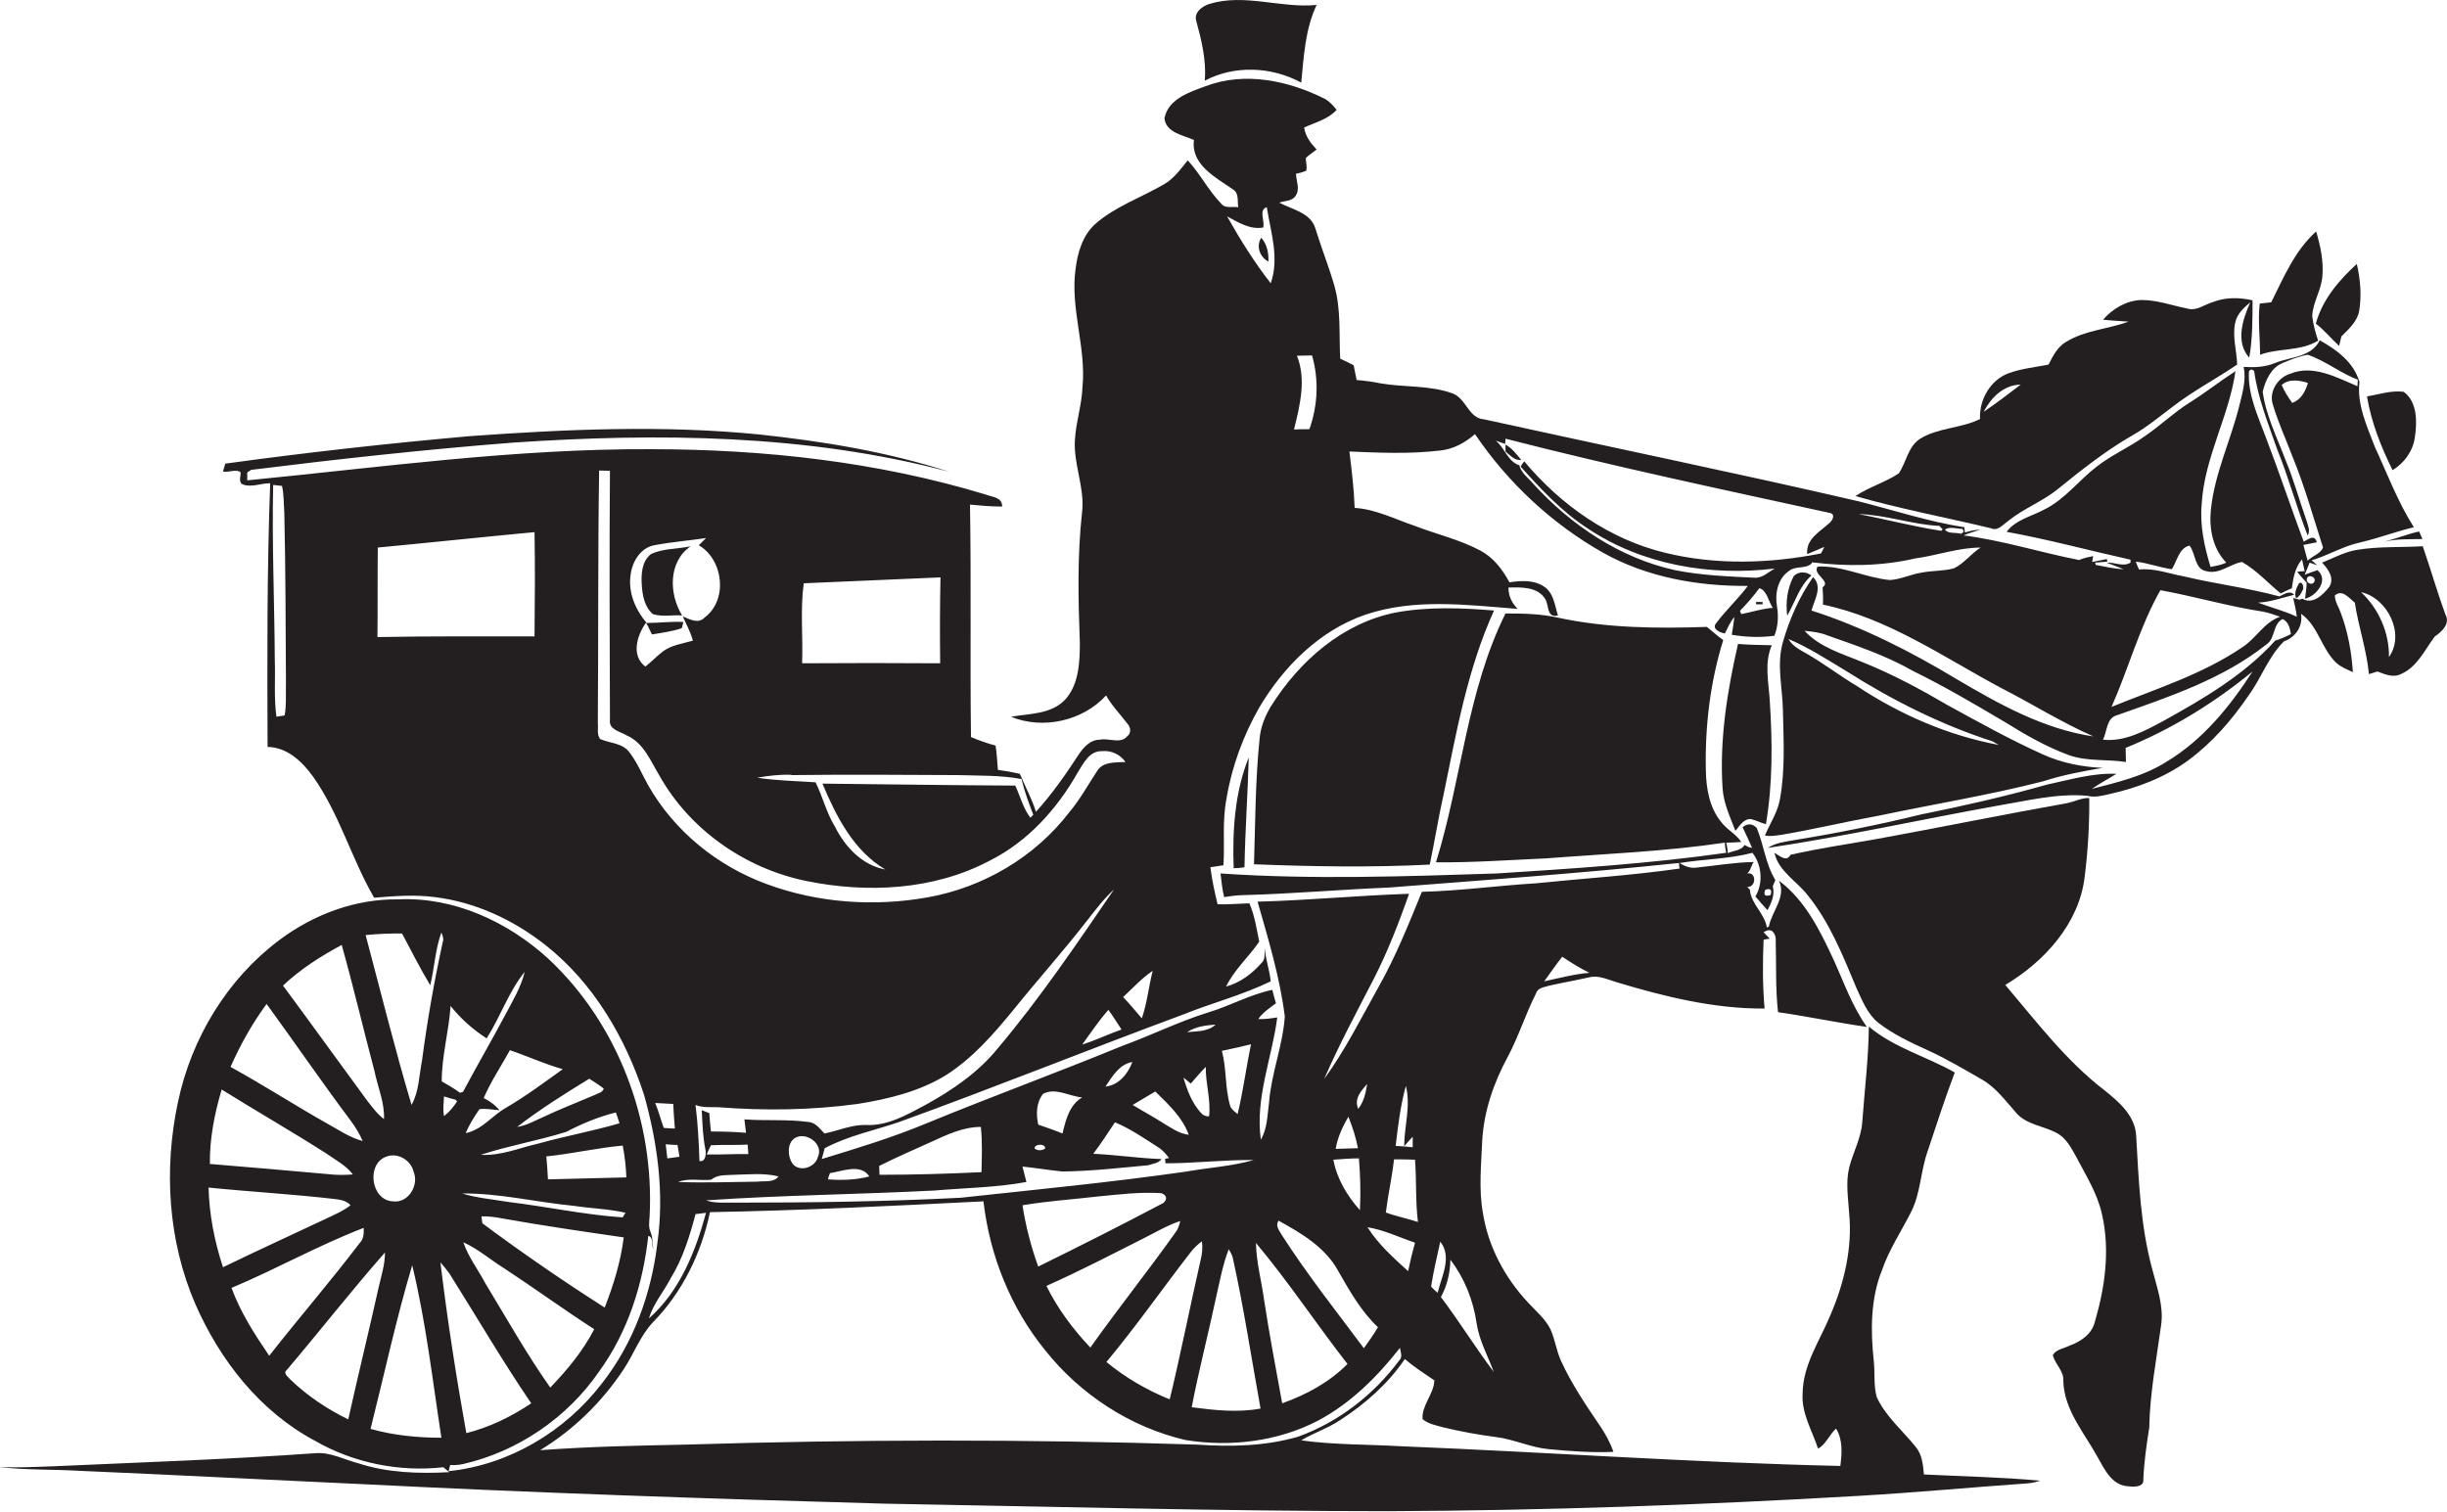
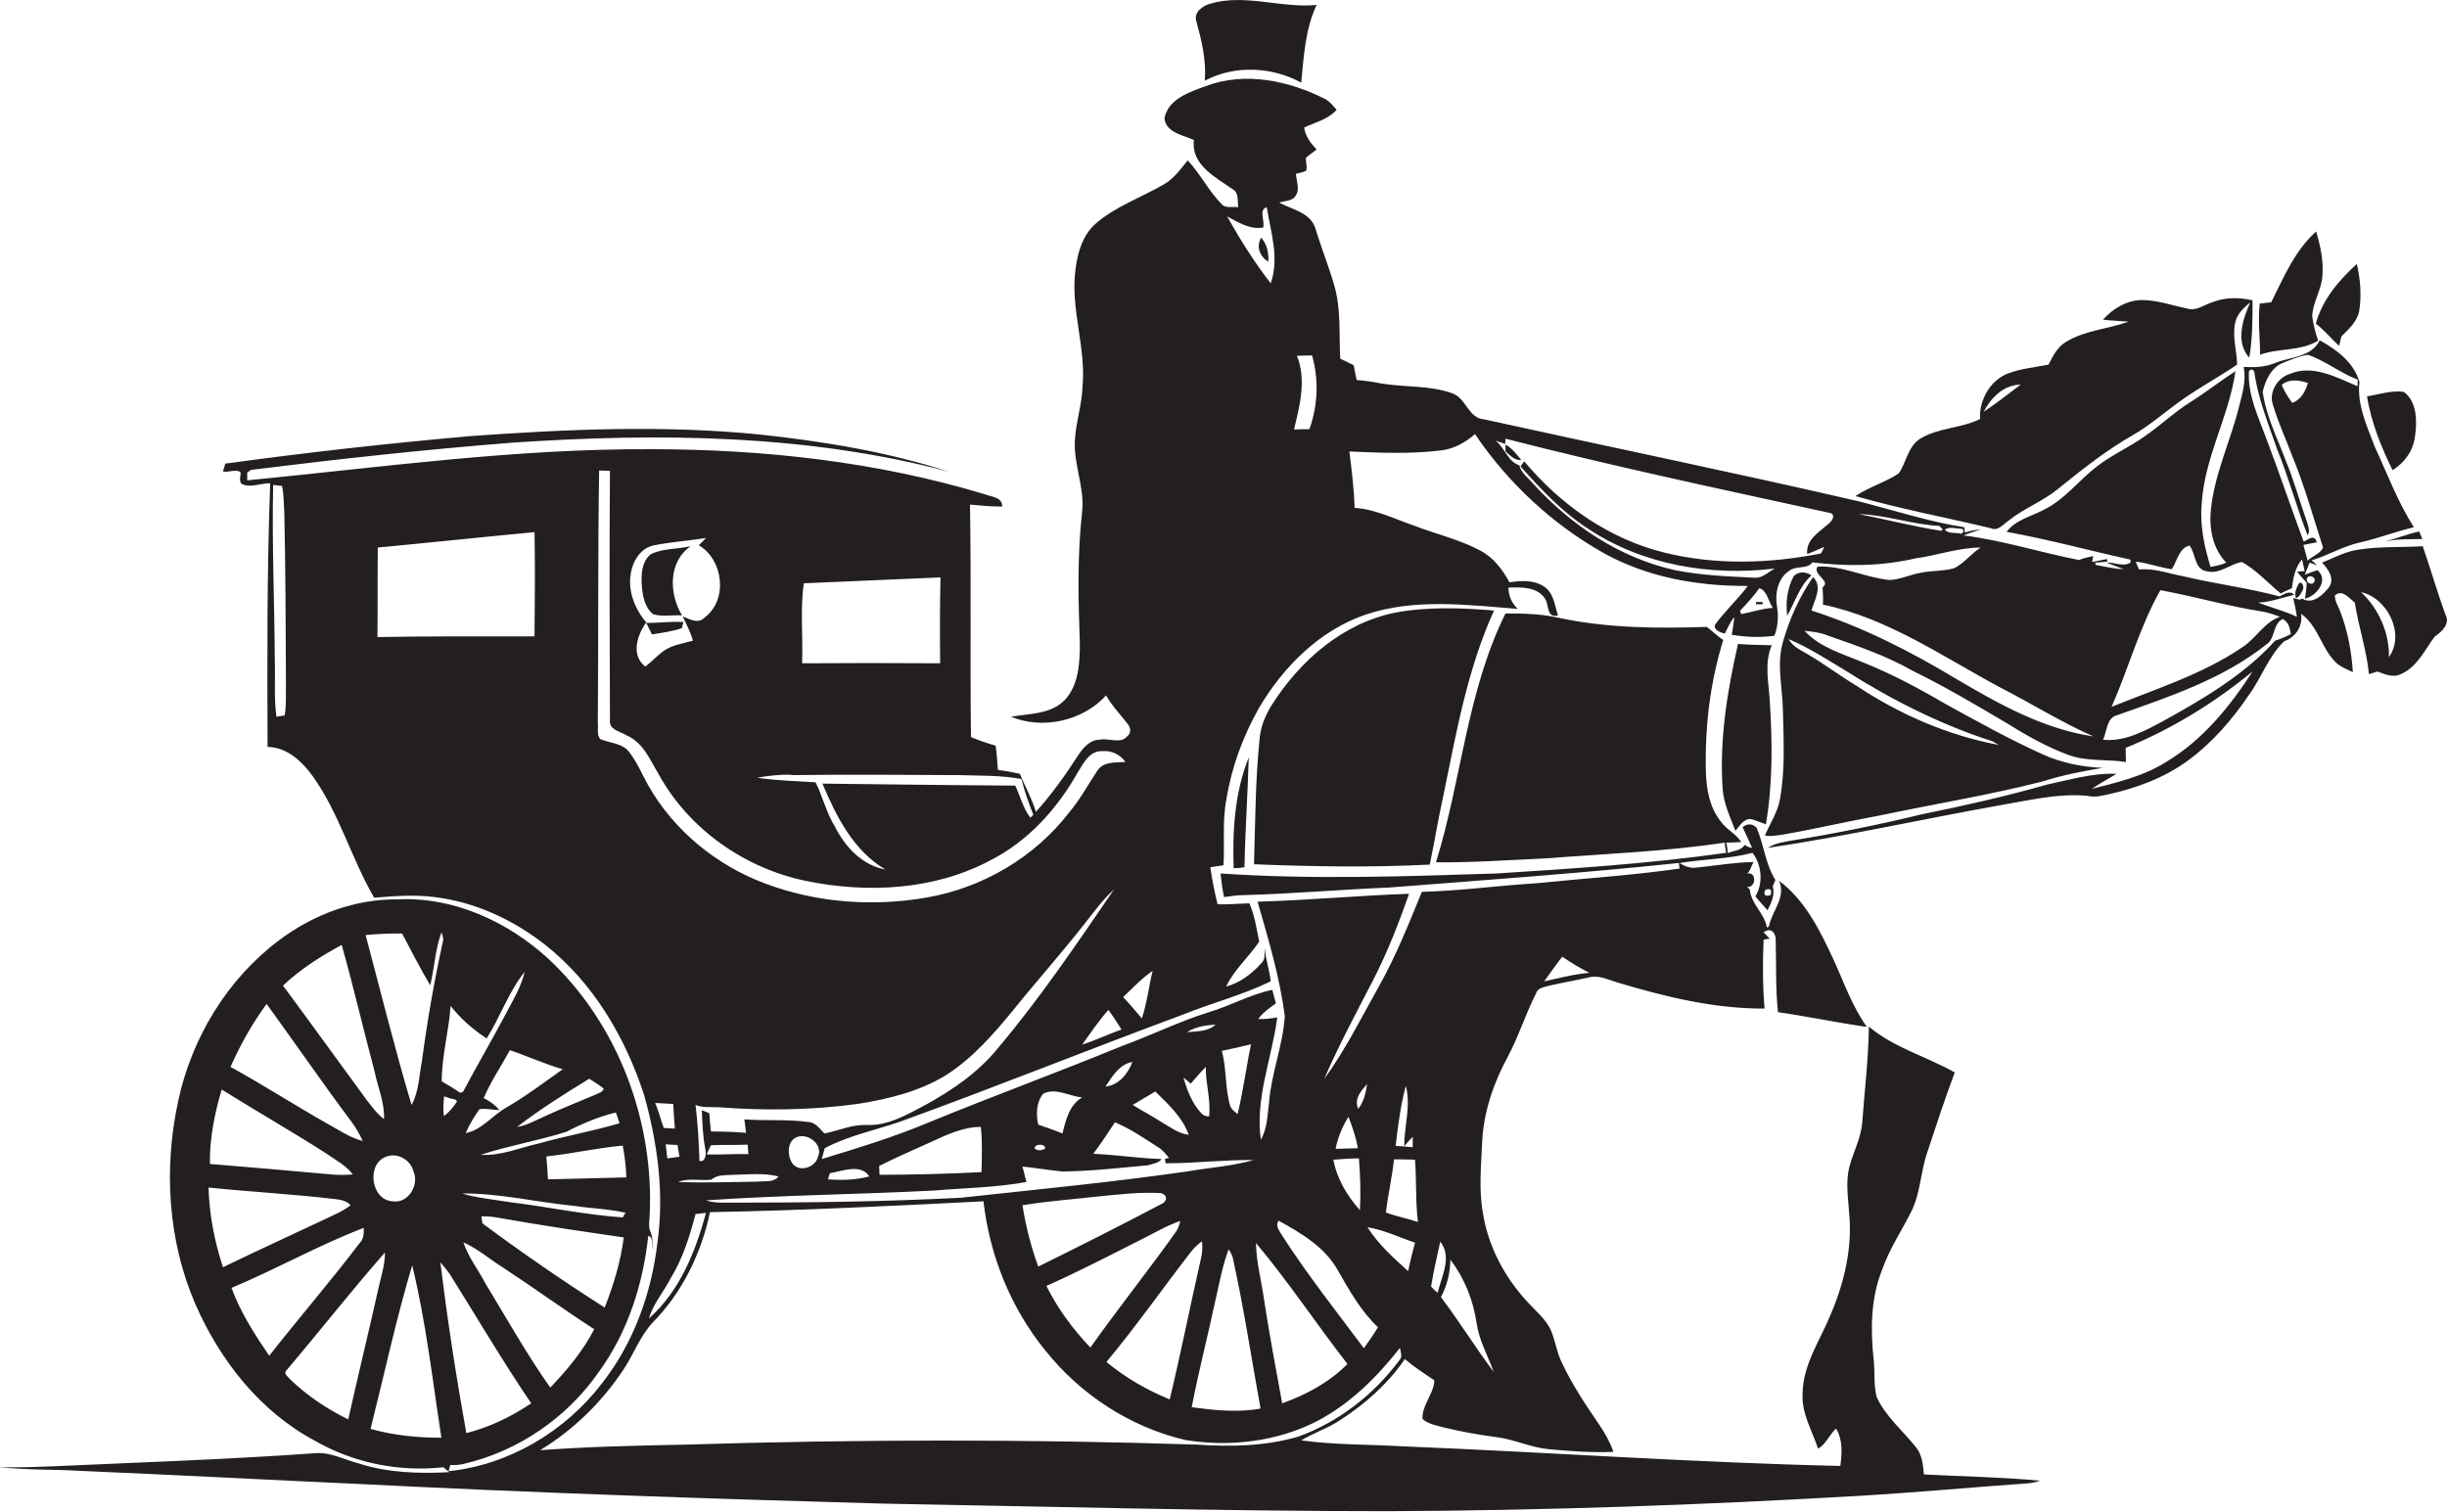
<svg xmlns="http://www.w3.org/2000/svg" version="1.1" id="Layer_1" x="0px" y="0px" viewBox="0 0 746.2 461.3" enable-background="new 0 0 746.2 461.3" xml:space="preserve">
  <g>
    <path fill="#231F20" d="M367.4,24.6c9.1-4.8,20.4-4.3,29.4,0.6c0.8-8,1.2-16.3,4.7-23.7c-10.9,1.1-21.9-3.6-32.7-0.3   c-2.2,0.7-4.8,2.6-4,5.2C366.4,12.3,367.9,18.4,367.4,24.6z" />
    <path fill="#231F20" d="M745.7,187.4c-2.5-6.9-4.5-13.9-6.9-20.8c-6.7,0.4-13.4,0-20,1.1c-3.8,0.6-7.2,2.5-10.7,3.9   c1.8,1.9,3.9,4.7,2.2,7.4c-1.9,2.4-5,5.5-8.2,3.6c-0.2,0.1-0.7,0.2-0.9,0.3l-1.9-0.5c0.4,1.8,0.9,3.8,1.1,5.7   c-3.8-1.8-7.9-2.8-11.8-4.3c3.8-0.2,7.4-1.5,11-2.4c-1.4-1.5-3.1-0.1-4.5,0.5c-9.6-2.6-19.5-3.8-29.1-6.1c-4.5-0.8-9-2.6-13.7-2.1   c-0.3-0.6-0.8-1.8-1-2.4c3.7,0.4,7.3,1.8,11,2.3c1.6-2.5,2.2-6.5,5.4-7.2c1.9,2.5,1.5,7.2,5.1,7.8c4,1.1,7.2-2.2,10.9-2.8   c4.4,2.5,7.9,6.4,11.8,9.6c1.1-0.6,2.3-1.1,3.4-1.6c0.4-3.1,1-6.4,3.1-8.8c0.2,0.9,0.6,2.7,0.8,3.6c-0.6,0-1.7,0.1-2.3,0.2   c0.9,1.1,1.9,2.2,2.9,3.3c0,1.6-0.3,3.3-0.5,4.9c3.5-0.8,7.4-5.7,3.8-8.7c-1.3,0.4-2.6,0.9-3.9,1.4c0.4-0.9,1.1-2.7,1.5-3.7   c0.6,0.2,1.7,0.6,2.3,0.8c-0.4-0.4-1.3-1.2-1.7-1.5c5.1-1.5,9.7-4.4,15-5.5c5.5-1.3,10.8-3.3,16.2-4.6c-4.9-7.7-8.1-16.3-11.9-24.5   c-2.4-6.3-5.5-12.9-4.7-19.8c-1.7-6-7-9.9-12.1-12.7c-2.6,5.2-8.9,5-13.6,6.9c-3.1,1.3-6.4,1.4-9.6,1.2c0.8,3.9-0.3,7.8-1.3,11.7   c-2.6,10.7-7.6,20.8-8.7,31.9c-0.6,5.7,0.6,11.9,4.7,16.1c-1.5,0.7-3.2,1-4.8,1.3c-1.9-6.2-3.3-12.7-2.7-19.2   c0.8-14.1,8.3-26.6,10.3-40.5c-4.8,3.1-9.2,6.6-14,9.6c-4.8,3-8.9,7-13.6,10.2c-4.7,3.4-10.1,5.7-14.7,9.3c-5.5,4.2-9.7,10-16,13.1   c-3.9,2.1-8.7,3.1-11.5,6.8c12.7,2.3,25.2,5.7,37.8,8.5c0,0.2,0,0.7,0,0.9c-2.3,1.4-4.9-0.2-7.3,0c1.7,0.7,3.5,1.3,5.2,2   c-2.9-0.1-5.7-0.8-8.5-1.3l-0.2-0.7c0.9-0.1,2.8-0.2,3.7-0.3l-0.1-0.8c-1.5,0.3-3,0.6-4.5,0.9l0.3-1.8c-1.5,0.3-2.9,0.6-4.3,1.2   c-11.8-2.3-23.3-6-35.2-7.5c1.7-0.8,3.5-1.2,5.2-1.8c-1.6,0.1-3.2,0.4-4.8,0.9l-0.2-1.6c-10.9-1.7-21.5-5.2-32.2-7.9   c-38-8.8-76.1-16.6-114.2-25c-4.8-0.3-5.4-6.3-9.6-7.9c-7.1-2.6-14.8-1.8-22.1-3.1c-2.4-0.5-4.8-0.8-7.2-1c-0.3-1.5-0.6-3-0.9-4.5   c-1.4-0.7-2.7-1.4-4.1-2c-0.4-7.4,0.3-15-1.8-22.3c-1.7-5.9-4-11.6-5.8-17.5c-1.5-4.8-7.1-5.7-11-7.8c1.7-0.6,4-0.4,5-2.1   c1.4-2,0.2-4.5,0.1-6.7c1.1-0.2,2.1-0.5,3.1-0.9c0.4-1.3-0.1-2.6-0.1-3.9c1-1,2.2-1.7,3.3-2.6c-1.8-1.9-3.4-4-3.8-6.7   c3.4-1.6,7.3-2.5,9.9-5.4c-1-1.2-2-2.4-3.3-3.2c-11.2-5.7-24.6-8.6-36.7-4c-4.9,1.8-11.4,3.9-12.5,9.8c0.5,4.4,5.7,5.1,9,6.6   c-1,7.5,6.6,11.4,11.8,15c2,1.1,1.4,3.6,1.7,5.5c-1.7-0.3-4,0.5-5.2-1.1c-3.9-4-6.4-9.1-10.2-13.2c-2.2,2.7-4.3,5.7-7.4,7.4   c-6.9,4-14.8,6.7-20.9,12.1c-3.8,3.5-5.3,8.7-5.9,13.6c-1.7,12.1,3.3,24,2.1,36.1c-0.2,5.4-2,10.6-2.3,16c-0.5,7.4,3,14.5,2.2,21.9   c-1.5,13.3-1.2,26.7-0.7,40.1c0,5.9-0.3,12.7-4.5,17.3c-4.3,4.5-10.8,4.2-16.5,5.2c9.7,4,21.9,1.3,29-6.5c1.8,3.2,4.3,5.7,6.5,8.6   c1,1.1,1.3,2.9-0.1,3.9c-2,2.4-5.6,0.4-8.3,1c-3.1,0-5.2,2.6-6.7,4.9c-3.9,6-8,11.8-12.8,17.1c-1.2-4-3.3-7.7-4.9-11.6   c-2.2-0.5-4.4-0.9-6.7-1.2c-0.2-2.5-0.3-5-0.7-7.4c-2.6-0.7-5.1-1.6-7.5-2.6c-0.3-23.6,0.1-47.3-0.3-70.9c3.2,0.3,6.5,0.6,9.8,0.6   c0.1-2.9-3.1-2.9-5.1-3.7c-33-10-67.6-13.8-102.1-13.8c-41.2-0.2-82.1,5.5-123,9.5c0-0.6,0-1.8,0-2.4c0.3-0.2,0.9-0.6,1.2-0.8   c26.5-3.3,53-6.2,79.7-8.3c44.5-3,89.9-2.6,133.2,8.9c-18.8-6.1-38.4-9.3-58-11.4c-29.3-2.9-58.8-1.6-88,0.5c-25,2.2-50,5-74.8,8.4   c-0.2,0.6-0.5,1.8-0.7,2.4c1.7,0.4,4.2-0.9,5.4,0.3c0,1.2-0.6,2.5,0.3,3.5c2.8,1.3,5.9-0.3,8.7-0.2c-1,26.8-0.9,53.6-0.8,80.4   c6,0.1,10.6,4.5,13.9,9.1c8,11.3,11.7,25,18.6,36.9c6.1-0.5,12.3-1,18.4-0.2c12.4,1.5,24,6.9,33.8,14.6   c14.6,11.5,24.4,28.2,30.1,45.7c4.1,14.6,6.2,29.9,4.1,45c-1.8,15.5-7.3,30.8-17,43.1c-11.2,14.6-28.3,24.8-46.7,26.7   c0.1-0.5,0.4-1.4,0.5-1.9c1.4,0.1,2.7,0,4-0.3c16.6-3.8,31.7-14.1,41.4-28.2c8.8-12.1,13.4-26.7,15-41.4c1.7,0.6,1,2.8,1.5,4.2   c-0.2-1.8-0.1-3.6-0.8-5.3c-0.7-1.5-0.4-3.2-0.3-4.8c1.5-29-9.6-58.8-31-78.7c-12.3-11.2-28.7-18.8-45.6-18   c-13.1-0.2-25.9,4.6-36.3,12.4c-15.9,11.9-26.8,29.9-30.9,49.3c-4.4,20.5-3.1,42.4,5.3,61.8c7.5,17.1,19.7,32.7,36.4,41.6   c11.8,6.8,25.7,9.6,39.2,8.1c0.6,0.5,1.2,1,1.8,1.5c-9.3,0.5-18.8,0.2-27.7-2.7c-4.3-1.1-8.4-3.4-12.9-3.1c-26.6,1.9-53.3,2.8-80,4   c-5.7,0.2-11.3,0.5-17,0.2c8.3,1,16.7,0.7,25,1.2c28.3,1.2,56.6,2.7,85,4c53.3,2.7,106.7,4.5,160.1,6c51.3,0.9,102.6,2.3,153.9,2.3   c48-0.2,96-1.9,143.9-4.7c17.1-1,34.1-2.6,51.2-3.8c1.2-0.1,2.4-0.4,3.6-0.8c-11.8-1.1-23.6-1.3-35.4-1.9c-0.3-2.9-0.5-6-2.5-8.4   c-4-5-9.2-9.3-11.9-15.2c-1-3.6-0.5-7.4-0.9-11.1c-1-9.2-1-18.9,2.5-27.6c2.2-6.4,6-12,9-18c2.8-5.7,2.8-12.3,4.9-18.2   c2.7-8.1,5.3-16.2,8.3-24.1c-8.6-4.9-18.5-7.5-26.2-14c-0.1,9.7-1.3,19.4-2,29c-0.3,4.9-2.8,9.3-4,14c-1.1,4.6-0.3,9.3,0,14   c1,10.5-1.5,21.1-5.6,30.7c-3.2,7.9-8.5,15.3-8.6,24.2c-0.4,6,2.9,11.3,4.7,16.8c2.2-1,3.5-4.3,5.5-6.1c2.1,3.4,1.8,7.6,1.3,11.4   c-44.6-1-89.2-4.2-133.8-6c-10.2-0.6-20.5-0.4-30.6-1.8c3.8-2.3,8.2-3.7,11.9-6.2c7.6-4.9,14.6-11.1,19.7-18.6   c2.8,2.4,5.9,4.4,9,6.5c-0.1,4.1-3.9,7.6-3.6,11.8c1.7,1.5,4.1,1.9,6.2,2.5c5.4,1.3,10.8,2.3,16.3,3c5.5,0.7,10.5,3.2,16.1,3.7   c6.5,0.6,13.1,1.1,19.6,0.8c-1-2.9-2.5-5.6-4.2-8.1c-4.3-6.3-8.6-12.7-11.8-19.7c-1.4-3.1-1.8-6.5-3.2-9.6   c-1.6-3.2-4.4-5.5-6.8-8.1c-7.1-7.6-12.2-17.1-13.8-27.4c-1.3-7.3-0.5-14.7-0.2-22c0.5-9,3.5-17.7,7.8-25.6   c3.3-6.2,5.4-13,8.6-19.3c0.5-1.8,2.6-1.9,4.1-2.4c4-0.9,8-1.6,12-2.5c3-0.8,5.8,0.7,8.6,1.5c14.6,4.4,29.7,8.1,45,8   c-0.6-7-0.6-14-0.3-21c0.5-0.1,1.4-0.3,1.9-0.3c-0.5-0.5-1.5-1.5-1.9-2l0.8-0.4c2-0.9,3.1,1.4,2.9,3.1c0.2,7.2-0.1,14.5,0.7,21.7   c9.1,1.3,18,3.2,27.1,4.5c-4.5-6.3-7-13.6-10.2-20.6c-4.1-8.8-8.6-18-16.6-24c2.3,5-2.2,9.3-3.1,14c-0.2,0.1-0.5,0.2-0.6,0.3   c-0.7-4.4-4.8-7.1-5.2-11.6c-0.2-0.2-0.6-0.6-0.8-0.8c2.8,0.2,2.9-4.7,0-4.1c1.1-0.9,1.2-2.5,2-3.5c-5.9,0.1-11.6,1.1-17.4,1.7   c-1.9,0.3-3.7-0.4-5.2-1.4c7.4-1.2,15-1.2,22.2-3.1c2.8,3.5,3.4,9.2,0.9,13.3c1.2,1.4,2.4,2.8,3.7,4.2c1.2-2.3,2.3-4.7,1.6-7.3   c0.2-0.5,0.6-1.4,0.8-1.9c-3-4.8-3.5-10.7-5.7-15.9c-1.3-1.4-2.9-1.4-4.3-0.2c1,2.1,2,4.2,2.9,6.3l-0.9-0.2   c-0.4-0.2-1.1-0.5-1.4-0.7c-1,1.8-3.5,1.7-5.1,2.5c-0.1-1.1-0.2-2.2-0.5-3.2c1.1,0,3.4-0.1,4.6-0.2c-1.6-2.5-4.5-3.8-6.2-6.2   c-3.5-4.3-4.5-10.1-4.6-15.6c-0.3-13.4,1.3-26.9,5.3-39.8c-1.8-1.2-3.3-2.7-5-4c-15.1,0.5-30.4,0.4-45.3-2.8   c-5.3-1.2-10.7-1.3-16.1-1.3c-11.8,23.8-13.4,50.8-21.2,75.9c11.2,0.1,22.3-0.7,33.5-1.2c18.2-1.4,36.5-2.1,54.6-4.8   c0,1,0.2,2.1,0.4,3.1c-23.2,3.3-46.6,4.8-70,6.3c-28,0.9-56.2,1.9-84.2,0c0.3,2.4,0.5,4.8,1.1,7.2c2-0.3,4.1-0.6,6.1-0.6   c14.7-0.4,29.4-1.7,44.1-2.3c29.5-2.3,59.1-4.4,88.5-7.5c0,0.4,0.1,1.3,0.2,1.7c-14.5,2.1-29.2,3-43.8,4.5   c-11.6,0.7-23.1,2.3-34.8,2.6c-4,9.8-8,19.8-13.2,29c-5.3,9.5-10.2,19.3-16.6,28.1c4.5-10.4,9.9-20.4,15.1-30.5   c4.3-8.4,7.7-17.2,10.8-26c-15.4,0.5-30.8,2-46.2,2.4c3.3,11.5,6.8,23.1,8.3,35c-0.6,8.9-4.1,17.3-4.8,26.2   c-0.5,3.8-0.5,7.9-2.5,11.4c-1.8-12.7,3.4-24.9,5-37.3c-1.9,0.3-3.8,0.6-5.8,0.5c1.4-2,3.5-3.4,5.4-4.8c-0.4-1.4-0.8-2.8-1.1-4.1   c-6.8,1.4-12.9,4.9-19.6,6.9c-9,2.8-17.4,7-26.2,10.2c-19.7,8.1-39.7,15.4-59.4,23.5c-10.5,4.4-21.4,7.7-32.2,11   c0.2-0.8,0.7-2.5,0.9-3.3c7.1-3.8,15.1-5.4,22.7-8c29-10.5,57.5-22,86.4-32.7c8.9-3.6,18.3-6,26.9-10.2c-0.3-3.4-1.6-6.7-1.8-10.1   c-0.2,1.5,0.3,3.4-1,4.5c-2.9,3.3-6.5,6-10.8,7.2c2.5-5.2,6.9-9,10.1-13.7c-0.8-4-1.4-8-3-11.7c-3.2,0.1-6.5,0.4-9.7,0.3   c-0.9-3.7-1.7-7.5-2.2-11.3c1.3-0.2,2.7-0.4,4-0.6c0.4-6.7-0.4-13.5,0.9-20.2c1.6-9.8,5.1-19.3,10-27.9   c7.4-12.5,18.4-23.5,32.3-28.3c15-5.1,31-3,46.5-1.8c-1.8-1.8-2.8-4-2.8-6.5c3.8-0.1,8.7-0.3,11.1,3.3c1.4,2,0.4,6.1,4,5.2   c-1-3.1-1.3-7-4.4-8.9c-3.1-2-6.9-1.7-10.4-1.2c-2.1-3.9-4.9-7.6-8.9-9.7c-6.4-3.4-13.5-5-20.2-7.6c-5.9-2-11.7-5-18.1-5.4   c-0.2-5.8-0.9-11.5-1.6-17.2c9.2,0.4,18.5,0.8,27.7-0.3c4-0.4,7.6-2.4,10.6-5c10,14.8,23.5,27.4,39.1,36.2   c13.4,7.5,28.9,10.2,44.1,10.1c-3,4-6.7,7.4-9.6,11.3c-1.6,1.8,1.2,3,2.6,3.2c0.9-1.7,1.6-3.6,2.9-5c-0.2,1.8-0.5,3.6-0.8,5.4   c4.3,0.7,8.6,0.9,13,0.3c1.1-2.8,1.3-5.9,0.8-8.9c-0.7-3.9,0.2-8.6,3.7-10.9c1.9-1.6,4.9-0.5,6.8-2.2l0.2-0.4   c10.5,1.3,21.2,1.2,31.5-1.2c6.7-0.9,13.1-3.3,19.9-3.3c-2.9,1.8-5,4.8-8.1,6.3c-3.1,0.9-6.5,0.7-9.7,1.3c-3.4,0.5-6.5,2.1-9.9,2.3   c-7.4-0.7-14.6-4.5-22-4.1c-1.8,2.3,4.3,4.5,1.5,6.3c0.1,1.7,0.2,3.5,0.1,5.3c19.8,4.1,36.7,16,54.3,25.4   c9.4,4.8,18.4,10.5,28.2,14.8c-15.1-2.2-28.7-9.8-41.6-17.4c-14.1-8.5-28.8-16-44.4-21c0.9-3.3,3.5-7.2,0.5-10.2   c-4.2,6-7.2,12.8-9.2,19.8c-2,6.9-0.1,14,0,21c0.2,9,0.7,18.1-0.9,26.9c-0.7,4-3,7.4-4.6,11.1c1.7,0.4,3.4,0,5.1-0.2   c10-1.7,20-4.1,30-5.9c16.6-3.5,33.3-6.2,49.7-10.4c5.9-1.9,12.1-3.1,18.2-4.1c-6.2-0.3-12.5-1.5-18.2-4.1c-10-4.5-19.5-9.8-29-15   c-8.4-4.9-16.9-9.5-25.9-13.1c-6.2-2.6-13.1-4.5-17.8-9.6c2.4,0.2,4.8,0.5,7,1.4c8.8,3.1,17.8,6.1,26,10.8   c9.8,4.8,19.1,10.3,28.4,15.8c6.1,3.8,12.4,7.4,19.2,9.9c5.6,2,11.6,1.2,17.4,2.1c0-1.5-0.1-2.9-0.1-4.3c14-5.7,27-13.7,38.7-23.3   c-6.9,10.7-15.2,20.9-26.2,27.5c-6.9,4.4-15,6.3-22.8,8.3c2.4-1.7,5-3,7.5-4.6c-7.2-0.3-14.2,1.8-21.2,3.3   c-12.7,3.6-25.5,6.5-38.4,9.1c-12.7,3.1-25.6,5.7-38.5,7.8c-2.8,0.5-5.8,0.8-8.2,2.4c23.5-3.5,46.8-8.7,70.2-12.9   c9-1.5,18-3.8,27.2-3c2.2,0.6,4.5,0,6.7-0.5c8.6-1.9,17-5.1,24.1-10.3c7.3-5.4,13.3-12.3,18.4-19.8c3.9-5.3,6-11.8,10.8-16.5   c3.6-1.3,5.8-4.6,5.2-8.4c5.3,3.7,6.2,10.8,10.9,15.1c1.4,1.2,3.2,1.9,4.9,2.7c-0.4-6.1-1.5-12.3-3.7-18.1   c-0.6-1.8-1.8-3.4-1.8-5.3c2.3-2,4.3,0.8,6.1,2.2c1.1,7.3,3.6,14.4,4.3,21.8c0.6-0.2,2-0.6,2.6-0.8c2.2,0.8,4.7,2,7.1,0.8   c5-2.1,7.3-7.4,10.4-11.5C744.6,192.7,747.3,190.2,745.7,187.4z M703.5,176.4c0.4-1.3,2.8-0.5,2.3,0.9   C705.2,178.8,703,177.8,703.5,176.4z M685.8,113.3c0.4-0.7,1-0.8,1.6-0.1c1.1,8.2,4.3,16,7,23.8c3.5,8.6,5.9,17.6,9.3,26.3   c0.9-1.4,0.1-3-0.3-4.4c-2.2-6.2-3.9-12.5-6.4-18.5c-2.6-6.9-6-13.6-7-20.9c0.8-3.5,2.6-7.4,6.1-8.8c2.5-1,5-2.1,7.7-2.5   c5.4,1.9,9.9,5.6,15.2,7.6c0,0.5-0.1,1.5-0.1,2c-6.4-2.7-13.6-6.7-20.5-3.8c-3.8,1.1-6.6,5.5-5.3,9.4c1.6,5.4,4,10.6,6,15.9   c3.7,9,6.3,18.4,9.3,27.7c-0.8,1.9-3.3,2.6-4.7,4c-0.4-1.6-0.9-3.2-1.3-4.8c1.4-0.3,2.7-0.5,4.1-0.8c-0.7-2.6-2.5-0.9-4-0.2   c-3.9-10.5-7.5-21.2-11.5-31.7C688.6,127,685.4,120.4,685.8,113.3z M703.8,116.8c-0.8,2.6-2.1,5.1-4.8,6.1   c-1.2-1.7-2.4-3.5-3.2-5.5C698.1,115.4,701.3,116,703.8,116.8z M86.8,218.2c-0.6,0.1-1.9,0.3-2.5,0.4c-0.8-5.7-0.3-11.5-0.5-17.2   c-0.1-17.8-0.9-35.6-0.5-53.5c0.7,0.1,2,0.2,2.7,0.3c0.6,2.7,0.5,5.5,0.7,8.2c0.4,17.3,0.4,34.6,0.5,52   C87.1,211.7,87.4,215,86.8,218.2z M163,194.1c-16,0-31.9-0.1-47.9,0.2c0.1-9.1,0-18.2,0.1-27.3c15.9-1.5,31.8-3.2,47.8-4.7   C163.2,172.9,163.1,183.5,163,194.1z M167.8,423.2c-7.2-10.2-13.3-21.1-19.8-31.8c-2.2-4.2-5.2-8-6.7-12.5c4.5,2,8.2,5.3,12.4,7.9   c9.3,6.1,18.2,12.6,27.5,18.6C177.8,412,173,417.8,167.8,423.2z M184.4,398.8c-12.7-8.1-25.2-16.7-37.3-25.7   c-0.1-0.5-0.2-1.6-0.3-2.1c2.1-0.1,4.2,0.2,6.3,0.6c12.3,2.2,24.7,4,37.1,5.8C189.3,384.7,187.1,391.9,184.4,398.8z M189.9,371.3   c-11.7-0.8-23.2-3.3-34.8-4.7c-4.8-0.8-9.6-1.2-14.2-2.6c11.5-0.1,22.8,2.7,34.3,3.8c5.2,0.8,10.5,0.9,15.6,2.1   C190.5,370.2,190.1,370.9,189.9,371.3z M191,359.1c-8,0.2-16,0.4-23.9,0.6c-0.1-2.3-0.3-4.7-0.5-7c7.8-0.8,15.5-2.6,23.3-3.3   C190.5,352.6,190.9,355.8,191,359.1z M188.9,342.6c-8.2,2.4-16.6,3.9-24.8,6.2c-5.8,1.3-11.4,3.8-17.5,3.4c8.6-2.8,17.5-4.3,26.1-7   c4.8-2.5,9.8-4.6,15.1-5.9C188.2,340.4,188.6,341.5,188.9,342.6z M184.1,332c-0.3,1.2-1.7,1.4-2.6,1.9c-5.4,2.3-10.8,4.4-16.1,6.9   c-2.5,1.1-4.9,2.5-7.7,2.9c7-5.4,14.5-10.1,22-14.7C181.2,330,182.7,330.9,184.1,332z M171.6,326.1c-5.6,4-11.2,8.2-17.2,11.7   c-4.3,2.4-7.4,6.8-12.4,7.8c1.1-2.6,2.6-5,4.2-7.3c2-0.3,4.1,0.2,6.1,0.3c-1.3-1.6-3-2.8-4.8-3.7c2.2-5.1,5.3-9.7,8-14.6   C160.8,322.1,166,324.5,171.6,326.1z M148.4,316.7c4.2-6.6,6.7-14.2,11.6-20.3c-1.1,4.7-3.7,8.9-5.9,13.1   c-4.2,7.9-8.7,15.6-12.9,23.5c-0.2,0.1-0.7,0.2-0.9,0.3c-1.8-1.3-3.7-2.4-5.6-3.5c0-7.8,2.2-15.3,2.7-23   C140.4,310.6,144.2,314,148.4,316.7z M139.4,335.9c-1.1,1.7-2.4,3.3-4,4.5c-0.4-2-0.1-4,0-6c0.9,0.3,2.6,0.8,3.5,1L139.4,335.9z    M122.6,284.7c2.8,5.3,5.5,10.6,8.6,15.8c1.3-5.3,1.5-10.9,3.4-16.1c0.4,1,0.8,2,0.4,3c-2.6,11.9-4.7,23.9-6.3,36   c-0.9,4.5-0.9,9.5-3.2,13.6c-5.1-17.1-9.4-34.5-14-51.8C115.2,284.8,118.9,284.7,122.6,284.7z M119.8,366.4   c-6.8-0.3-8.2-11.7-1.8-13.7c3.4-1.2,7.3,1.2,8.1,4.6C127.9,361.4,124.5,367.1,119.8,366.4z M104.2,288.2   c3.6,12.8,6.6,25.7,10,38.5c1,4.9,3.1,9.5,2.9,14.6c-2.1-1.5-3.6-3.7-5.2-5.7c-8.6-11.7-17-23.4-25.6-35   C91.7,295.5,97.9,291.6,104.2,288.2z M81.3,306.2c8.6,11.8,16.8,23.8,25.5,35.4c1.5,2,2.8,4.1,3.8,6.4c-3.9-1-7.3-3.4-10.8-5.3   c-9.9-5.6-19.5-11.8-29.5-17.3C73.3,318.6,76.9,312.2,81.3,306.2z M67.6,332.3c10.6,6.6,21.4,12.8,31.9,19.5c2.8,2,6,3.6,8.1,6.4   c-2.5,0.2-5.1,0.2-7.6-0.1c-12-1.1-24-2.1-36-3.1C63.9,347.4,65.4,339.7,67.6,332.3z M63.6,362.2c12.8,1.3,25.7,2,38.5,3.5   c1.7,0.2,3.6,0.5,4.8,1.9c-2.3,1.8-5,2.9-7.7,4.2c-10.4,4.9-20.9,9.7-31.2,14.7C65.4,378.6,63.8,370.4,63.6,362.2z M70.6,392.8   c13.6-5.7,26.5-13,40.3-18.3c0.1,1.7,0,3.4-1.2,4.6c-8.9,11.7-18.5,22.8-27.6,34.4C77.6,406.9,73.3,400.2,70.6,392.8z M88.6,420.8   c-0.6-0.8-2.4-1.9-1.2-2.9c10.1-11.9,19.7-24.2,30-35.9c0,3.6-1.1,7.1-1.9,10.5c-3,13.5-6.3,26.9-9.3,40.4   C99.8,429.8,93.7,425.7,88.6,420.8z M113,435.8c4.2-16.7,7.8-33.5,12.7-49.9c4.2,17.3,6.2,35.1,8.9,52.6   C127.4,438.5,120,437.8,113,435.8z M134.3,385c1,1.1,1.9,2.3,2.8,3.5c8.3,13.2,16.1,26.6,24.9,39.5c-6.1,4.1-12.7,7.3-19.8,9.1   C139.1,419.8,136.4,402.4,134.3,385z M538.3,271.4c1.6-0.6,2.2,0,1.6,1.6C538.2,273.5,537.7,273,538.3,271.4z M476.4,291.8   c2.7,1.8,5.4,3.5,8.3,4.9c-4.7,0.4-9.2,1.6-13.8,2.6C472.7,296.8,474.5,294.2,476.4,291.8z M450.3,403.7c0.8,5.2,3.4,9.8,5.2,14.7   c-5.6-7.4-10.5-15.4-16.1-22.8c1.9-3.5,2.8-7.4,2.9-11.4C446.6,389.9,449.3,396.6,450.3,403.7z M439.2,378.7   c3.7,4.6,0.4,10.6-0.8,15.6c-0.7-0.6-1.4-1.2-2-1.9C437.1,387.9,438.2,383.3,439.2,378.7z M245.1,177.9c13.9-0.6,27.8-1.2,41.7-1.8   c-0.2,8.7-0.2,17.4-0.1,26.2c-14-0.1-28.1-0.1-42.1,0C244.9,194.2,244,185.8,245.1,177.9z M241.2,236.3l0.3,0.1   c16.8-0.2,33.6-0.1,50.5,0c6.5,0.2,13.1,0,19.5,1.2c0.9,3.7,2.2,7.3,3.6,10.9c-0.2,0.2-0.7,0.7-0.9,0.9c-2.2-2.9-3.1-6.6-4.6-9.8   c-19.6-0.1-39.2-0.4-58.8-0.6c4.2,10,9.5,20.5,19.2,26.2c-7.1-1.3-12.3-6.9-15.4-13.1c-2.6-4.2-3.7-9.1-5.9-13.5   c-5.9-0.4-11.9-0.5-17.8-1.4C234.2,236.6,237.7,236.2,241.2,236.3z M192.3,175.3c0.5-4,3-8.2,7.2-9c5.2-1,10.5-1.4,15.8-2.2   c-0.5,0.5-1.6,1.6-2.2,2.2c7.5,4.4,9,16.7,1.7,22.1c-1.9,2-4.6,0.4-6.6-0.4c1.1,2.4,2.4,4.8,3.1,7.4c-3.1,0.9-6.6,1.3-9.3,3.4   c-1.8,1.4-3.4,3.1-5.2,4.5c-4.5-3.4-2.5-9.6,0.2-13.4c0.7,1.2,1.2,2.4,1.8,3.6c3-0.5,6.1-0.9,9.1-1.9c0.1-0.5,0.4-1.4,0.5-1.9   c-3.7-0.2-7.5,0.3-11.2,0.3C193.7,185.9,191.5,180.6,192.3,175.3z M191.9,229.4c-2.1-2.8-5.9-2.7-8.9-4c-1.1-1.4-0.5-3.4-0.7-5   c0.2-25.7,0-51.3,0.4-76.9c0.8,0,2.5,0.1,3.3,0.1c-0.2,25.3-0.1,50.6,0,76c-0.4,3,3.2,3.5,5.1,4.7c5.1,2.2,7.2,7.6,9.9,12.1   c9.3,16.7,26.3,28.5,44.9,32.3c18.6,3.8,38.9,2.8,55.9-6.2c11.6-5.8,20.6-15.8,26.9-27c1.7-2.7,3.5-6.5,7.3-6.4   c2.9-0.3,5.6,1,7.2,3.3c-3,0.2-6.8-0.2-8.6,2.7c-2.8,4.2-5.2,8.7-8.5,12.6c-10.5,13.7-26.3,23-43.3,26c-16.3,2.9-33.5,1.7-49.1-4.1   c-15-5.5-28.2-16.2-36.1-30.2C195.8,236.2,194.3,232.5,191.9,229.4z M216.9,359.8c2-1.7,4.7-1.3,7.1-1.5c4.5-0.1,9-0.6,13.4,0.5   c-1.5,2-4.3,1.3-6.4,1.6c-8.1,0.1-16.1,0.4-24.2,0.1C210,359.2,213.5,360.2,216.9,359.8z M215.5,352.1c0.3-0.7,0.9-2.1,1.3-2.8   c3.7-0.2,7.5,0,11.2-0.2c0,0.7,0.2,2.2,0.2,2.9C223.9,351.9,219.7,352.2,215.5,352.1z M203.5,353.3c-0.2-1.5-0.3-2.9-0.5-4.3   c1.2,0.1,2.4,0.2,3.6,0.2c0.2,1.2,0.4,2.4,0.6,3.6C206,353,204.8,353.1,203.5,353.3z M199.8,336.4c1.8,0.1,3.6,0.2,5.5,0.3   c0.1,2.5,0.3,5,0.5,7.5c-1.1,0-2.3-0.1-3.4-0.2C201.5,341.5,200.8,338.8,199.8,336.4z M204.5,389.9c3.7-6,5.8-12.8,7.6-19.6   c0.8-0.1,2.4-0.3,3.2-0.4c-3.2,11.8-8,23.9-17.4,32.2C199.2,397.6,202.4,394,204.5,389.9z M426.7,414.9   c-7.8,10.5-18.6,18.9-30.9,23.3c-10,2.9-20.5,3.1-30.8,2.4c-52-1.7-104-1.6-156,0c-14.8,0.3-29.5,0.6-44.3,1.7   c10.2-6.2,18.9-14.7,25.5-24.7c3.1-4.7,5-10.1,8.8-14.2c9-9.1,14.9-21.2,17.5-33.7c27.8-0.5,55.6-1.9,83.4-3.3   c1.9,16.5,8.3,32.5,18.8,45.4c10.7,13.5,26,23.5,42.8,27.4c13.6,2.2,28.1,0.5,40.4-5.9c10-5.3,18.1-13.4,25-22.2   C427.1,412.3,427.8,413.9,426.7,414.9z M366.1,384.4c-3.2,14.1-6,28.3-9.4,42.4c-6.9-2.8-13.5-6.6-19.3-11.4   c9-10.8,17.1-22.4,25.7-33.5c1-1.3,2.2-2.4,3.4-3.3C366.8,380.5,366.6,382.5,366.1,384.4z M370.9,395.4c1.1-4.8,2-9.8,3.8-14.4   c0.5,0.8,0.9,1.6,1.2,2.5c3.4,15.3,5.7,30.7,8.5,46.1c-7,1.3-14.1,0.5-21-0.4C365.6,417.8,368.5,406.7,370.9,395.4z M358.8,375.4   c-8.5,12-17.8,23.6-26.3,35.6c-5.3-5.6-10-11.9-13.4-18.8c10.1-4.5,19.9-9.6,29.8-14.6c3.6-1.8,7.1-3.9,11-5.2   C359.7,373.5,359.3,374.5,358.8,375.4z M354,367.3c-12.3,6.5-24.8,12.8-37.4,19c-2.2-6.1-3.8-12.3-4.8-18.7   c7.7-1.3,15.5-1.8,23.2-2.7c6.3-0.6,12.6-1.4,19-1C356.3,364.5,355.9,366.6,354,367.3z M428.7,331.2c1.6,6.1-0.5,12.3-0.5,18.4   c0.6-0.7,1.9-2.2,2.6-2.9c0,1,0,2.1,0,3.2c-1.7-0.2-3.5-0.3-5.2-0.4C426.3,343.3,427.1,337.1,428.7,331.2z M425.1,353.6   c2.1,0,4.2,0,6.4,0.1c0.5,6.3,0.1,12.7,0.9,19c-3.3-1.1-6.6-1.7-9.8-2.9C423.3,364.3,424.5,359,425.1,353.6z M431.5,379   c-0.8,2.9-1.5,5.8-2.1,8.7c-4.5-4.1-9.1-8.2-12.4-13.4C422,375.1,426.7,377.4,431.5,379z M416.9,330.6c-0.4,2.7-1,5.4-2.7,7.6   C412.8,335.1,415.1,332.7,416.9,330.6z M411.2,340.6c1.2,3.1,2.3,6.3,2.9,9.6c-2.3,0.1-4.6,0.1-6.8,0.2   C407.9,346.9,409.4,343.6,411.2,340.6z M414.4,353.3c0.4,5.2,0.6,10.5,0.3,15.8c-3.9-4.4-7-9.5-8.1-15.4   C409.2,353.5,411.8,353.3,414.4,353.3z M389.9,372.3c6.9,3.8,14.2,8.1,18.1,15.2c3.5,6.1,7,12.4,12.2,17.3   c-1.3,2.2-2.8,4.3-4.3,6.4c-8.5-11.4-17.3-22.5-25-34.5C390.1,375.3,388.8,373.8,389.9,372.3z M410.9,416   c-5.5,5.6-12.6,9.4-19.9,12c-1.9-10.4-3.9-20.9-5.5-31.4c-0.8-5.9-2.4-11.6-2.5-17.5C392.9,390.9,401.4,403.8,410.9,416z    M381.5,318.5c-1.5,7.1-2.4,14.3-4.1,21.3c-0.8-0.7-1.7-1.3-2.2-2.3c-1.7-5.5-1.1-11.4-2.6-17C375.6,319.9,378.6,319.2,381.5,318.5   z M370.7,312.5c-2.4,2.2-5.7,2-8.7,2.3C364.6,313.1,367.7,312.7,370.7,312.5z M363.1,330.5c1.5-1.7,3-3.5,4.6-5.1   c-0.1,5,1.6,10,1,15.1c-1,0-1.8-0.3-2.4-1c-2.8-3-4.3-7-5.4-10.8C361.4,329,362.5,330,363.1,330.5z M352.3,332.9   c4,3.9,8.3,7.9,10.2,13.2c-2.9-0.3-5.3-2.1-7.7-3.5c-3.1-2-6.3-3.7-9.4-5.6C347.7,335.6,350,334.3,352.3,332.9z M345.3,323.9   c-1.3,3.6-4.2,7.1-8.2,7.5C339.2,328.3,341.3,324.6,345.3,323.9z M318.1,333.6c3.8-2,8,0.8,11.9,1.1c-3.9,2.3-5,6.9-6,11   c-2.4-1-4.9-1.8-7.4-2.7C315.9,339.8,316,336.2,318.1,333.6z M318.7,350.3c-1.1,0.7-2.2,0.7-3.2,0   C315.4,348.8,318.9,348.7,318.7,350.3z M283.9,348.3c4.8-2.2,9.8-4.6,15.2-4.6c0.5,4.6,0.3,9.2,0.2,13.8   c-10.3,0.5-20.7,0.8-31.1,0.8c0-0.7-0.1-2-0.1-2.7C273.3,353,278.6,350.7,283.9,348.3z M253.1,357.8c3.8-0.6,9.4-3,12,1   c-4.1,1.1-8.4,1.2-12.6,0.9C252.6,359.1,252.9,358.2,253.1,357.8z M285,363.1c9.3-0.8,18.8-0.9,28-2.6c-0.4-1.6-0.8-3.1-1.2-4.7   c4.1,0.4,8.1,1.1,12.2,1.5c8.7-0.1,17.4-1.1,26.1-1.9c1.5-0.5,3.2-0.6,4.1-1.9c-6.9-0.2-13.8-1.3-20.8-1.6c2.3-3.1,4.5-6.4,6.6-9.6   c4.6,1.9,8.8,4.8,13,7.5c1.4,0.8,2.5,2.1,3.5,3.4l-1.2,0.2l0.1,1.4c9,0,17.9-1.1,26.9-1c-6.6,1.9-13.6,2.3-20.4,3.5   c-22.9,3.3-45.9,5.5-68.9,8c-23,1.2-46,1.5-69,1.5c-2.9-0.1-5.9,0.3-8.7-0.7C238.5,364.5,261.8,364.3,285,363.1z M242.4,347.1   c3.5-2.1,8.9,1.9,7,5.8c-0.8,3.2-5.7,4.8-7.8,1.9C240.2,352.7,239.9,348.7,242.4,347.1z M282.4,336.9c-5.7,3-11.7,6.6-18.4,6.2   c-4.4-0.1-8.4,1.8-12.6,2.6c-1.4-1.4-2.7-3.4-4.9-3.5c-6.5-0.9-13-0.3-19.5-0.8c0.2,1.4,0.3,2.7,0.5,4.1c-3.6-0.3-7.1-0.4-10.7-0.4   c-0.2-1.9-0.4-3.8-0.5-5.6c-0.6-0.2-1.7-0.7-2.3-0.9c0.2,4,0.3,8,1.1,11.9c0.3,1.4,0.1,4-1.8,3.6c-0.2-5.7-0.5-11.5-1.2-17.1   c2.2,0.9,4.6,0.6,7,0.7c14.1,1.1,28.4,0.9,42.4-1c9.4-1.5,18.9-3.8,27-8.8c8-5.1,14.3-12.3,20.3-19.6c7.4-9.2,15.3-18,22.6-27.4   c2.6-3.3,5.1-6.7,8.3-9.6c-11.3,16.5-22.5,33.1-35.4,48.4C298.3,327.1,290.5,332.4,282.4,336.9z M330,318.6c2.6-3.6,5.1-7.3,8-10.6   c1.4,1.9,2.7,4,4,6C338,315.4,334.1,317.3,330,318.6z M348.2,310.6c-1.9-2.2-3.7-4.4-5.7-6.5c2.9-2.7,5.6-5.7,9-8   C350.3,300.9,349.8,305.9,348.2,310.6z M387.5,86.4c-5-6.4-9.3-13.3-13.3-20.4c3.4,1.8,6.9,4.1,11,3.4c0.6-2-1.5-5.4,1.1-6.2   C387.5,70.8,390.2,78.7,387.5,86.4z M399.3,130.9c-1.6,0-3.2,0-4.7,0.1c1.8-7.4,3.8-15.2,0.9-22.5c1.5,0,3-0.1,4.6-0.1   C402.2,115.7,401.9,123.6,399.3,130.9z M531,187.3c-0.1-0.2-0.3-0.7-0.4-1c2.1-2.2,4.1-4.4,5.9-6.9c2.3,0.6,2.8,4.1,4.1,6   C537.3,185.6,534.2,186.7,531,187.3z M558,159.4c-2.9,2.7-7.4,5-6.9,9.6c1.7-0.7,3.4-1.4,5.2-2.2c-0.2,0.5-0.7,1.5-1,2   c-15.6,3.1-32,3.6-47.5-0.2c-17-4.1-31.9-14.6-43-27.9c-0.4,0.5-0.8,1.1-1.1,1.6c6.2,6.9,12.6,13.8,20.5,18.9   c16.6,11.1,37.4,14.6,57,12.2c-2,1.1-3.8,3-6.2,2.8c-8.1-0.4-16.2-0.7-24.2-2.3c-16.8-3.7-31.7-13.7-43.2-26.3   c-1.5-1.8-3.7-3.3-4.3-5.7c-3.5-1.1-4.4-5.3-7.2-7.5c1,0.3,1.9,0.7,2.9,1c0-0.4,0.1-1.2,0.1-1.6c32.7,8.4,65.7,15.4,98.7,22.6   C559.9,156.7,558.8,158.7,558,159.4z M592,161.9c-8.5-1.3-16.8-3.5-25.2-5.1c8.3,0.2,16.3,3.2,24.6,3.6c0.3,0.3,0.7,0.8,1,1   L592,161.9z M598,162.8c-1.5-0.5-4.1,0.1-4.9-1.3c1.5-1,3.6-0.2,5.3-0.2C599,162,598.8,162.4,598,162.8z M562.9,204.6   c14,8.9,28.9,16.4,44.7,21.5c0.5,0.3,1.4,0.8,1.9,1.1c-15.5-2.9-30.2-9.3-43.3-18c-5.2-3.1-10-6.8-15.2-9.8   c-2.1-1.2-4.4-2.3-5.6-4.5C551.6,197.5,557.2,201.2,562.9,204.6z M658.8,180c10.4,1.9,20.6,4.9,31,6.5c1.9,0.3,3.7,1,5.5,1.6   c-4.9,1.7-7.3,6.6-11.5,9.3c-12.2,8.3-26.4,12.7-39.9,18.2C649.1,203.9,652.4,191.3,658.8,180z M693.8,195.4   c-9.5,10.5-22,17.8-34.3,24.6c-5.6,3-11.6,6.3-18.2,5.6c1.3-2.6,1-6.7,4.4-7.5c15.8-5.6,32.2-11,45.5-21.6c2.7-1.8,1.8-6.2,4.9-7.7   c1.8,0.9,2.2,2.8,2.5,4.6C697,194.2,695.4,194.9,693.8,195.4z M728.5,200.4c0.1-7.5-3.1-14.7-8.5-19.8   C728.1,182.4,733.5,193.4,728.5,200.4z" />
    <path fill="#231F20" d="M706.9,103.9c-0.8-2.4-1.5-4.9-1.8-7.5c0.2-4.3,2.8-7.9,3.1-12.2c0.4-4.6-0.6-9.2-1.9-13.6   c-6.5,5.8-9.9,14-13.7,21.6c-1.2,0.1-2.3,0.3-3.5,0.4c-0.6,5.2,0.1,10.4,0.1,15.6C694.9,106.1,701.5,107.2,706.9,103.9z" />
    <path fill="#231F20" d="M386.8,79.8c0.1-2.6-0.4-5.3-2.2-7.3C383,75.1,384.1,78.3,386.8,79.8z" />
    <path fill="#231F20" d="M713.3,105.5c0.2-0.7,0.5-2.2,0.7-2.9c2.2-2.2,4.7-4.4,5.4-7.6c0.8-4.8,0.4-9.8-0.7-14.5   c-5.5,5-10.5,10.9-12.5,18.2C708.8,100.7,710.9,103.3,713.3,105.5z" />
    <path fill="#231F20" d="M612.5,158.8c4.7-3.8,10.5-5.9,15.1-9.7c7.3-5.9,14.6-11.7,22.8-16.4c4.4-2.5,8.2-5.7,12.2-8.7   c6.2-4.8,13.1-8.4,19.6-12.8c-0.1-4.2-1.5-8.5-0.6-12.7c0.5-2.7,2.6-4.6,4.6-6.3c-2.3,5.2-4.6,12.1-0.3,16.9c1-5.8,1-11.7,1-17.5   c-3.9-0.9-8.2-1-12,0.5c-2.6,0.7-5.1,2.9-7.9,2c-4.6-0.9-9.1-2.6-13.9-2.6c-4.6,0.1-8.8,2.6-11.8,6c2.6,0.3,5.2,0.4,7.8,0.6   c-6.3,2.3-13.3,2.6-19.1,6.2c-2.6,1.5-4,4.3-5.3,6.9c-4.1,0.8-8.2,1.2-12.1,2.6c-5.6,2-9.1,8.1-8.8,14c-5.8,2.9-12.9,2.6-18.4,6.1   c-3.6,2.4-4.1,7.2-6.4,10.5c-4.1,2.7-9,4.1-13.2,6.9c13.6,3.9,27.5,6.5,41.3,9.8C609.2,162.1,610.8,160,612.5,158.8z M616.2,117.3   c-3.7,2.8-7.4,5.7-11.3,8.3C607.2,121.2,611,117.4,616.2,117.3z" />
    <path fill="#231F20" d="M736.4,133.4c0.7-4.7,0.8-10.8-3.4-13.9c-3.8-0.5-7.5,0.8-11.2,1.4c1.3,7.9,4.3,15.4,7.8,22.5   C733.2,141.2,735.8,137.6,736.4,133.4z" />
    <path fill="#231F20" d="M463.9,140.3c-1.4-1.7-2.8-3.6-4.8-4.7c0,0.5,0,1.6,0,2.1C460.5,138.9,461.9,140.5,463.9,140.3z" />
    <path fill="#231F20" d="M738.7,164.4c-0.3-0.8-0.7-1.5-1-2.3c-3.6,0.8-7.1,2.2-10.6,3.1C730.9,164.3,734.8,164.5,738.7,164.4z" />
    <path fill="#231F20" d="M199.1,187.3c2.8,0.9,5.9,0.2,8.9,0.4c-4-6.5-4.3-16.3,2.6-21.1c-4,0.9-8.3,0.6-12.1,2.4   c-2.8,2.2-3,6.1-2.8,9.3C195.9,181.5,196.5,185.1,199.1,187.3z" />
    <path fill="#231F20" d="M547,175.7c-2,3.7-2.5,8-2,12.1c2.4-4.2,3.7-9,7.4-12.3C550.7,174.3,548.5,174.2,547,175.7z" />
    <path fill="#231F20" d="M701,178c-0.7,1.3-1.5,3-0.8,4.5c0.8-0.5,1.5-1.3,1.9-2.4C702.8,179.4,702.1,176.9,701,178z" />
    <path fill="#231F20" d="M535.5,183.6l0,0.7c0.5,0,1.5,0,2,0l0-0.7C537,183.6,536,183.6,535.5,183.6z" />
    <path fill="#231F20" d="M387.7,215.2c-1.9,3.1-3.3,6.5-3.6,10.2c-1.3,12.7-1.3,25.5-1.7,38.2c17.8,0.7,35.7,1,53.6,0.1   c1.5-7.1,2.6-14.2,4.2-21.3c3.9-19,7.3-38.4,15.4-56.2c-9.9-0.8-20.1-1.2-29.9,0.6C409.4,190,396.3,201.6,387.7,215.2z" />
    <path fill="#231F20" d="M530,196.4c-3.3,14.4-5.7,29.3-4.7,44.1c0.3,4.5,2.3,8.7,3.9,12.9c1.3-1.5,2.5-3.7,4.7-3.6   c1.6,0.4,3,1.1,4.6,1.6c2.1-12.3,2-25,1.2-37.4c-0.3-5.7-1.8-11.7,0.6-17.2C536.9,196.7,533.5,196.7,530,196.4z" />
    <path fill="#231F20" d="M379.5,264.5c0.2-11.2,1-22.3,1.3-33.5c-4.3,10.7-5,22.4-4.6,33.8C377.3,264.8,378.4,264.7,379.5,264.5z" />
-     <path fill="#231F20" d="M572.8,255.8c-9,1.6-18,2.9-26.8,4.9c-1.2,2.4-3.4,0.2-4.9-0.6c1.3,5.7,6.8,8.6,10.2,13   c6.7,8.3,10.7,18.4,14.8,28.2c1.7,3.7,3.3,7.8,6.5,10.5c4.6,3.6,9.9,6.1,15.2,8.5c5.7,2.6,11.1,5.8,16.5,8.9   c4.4,2.5,7.3,6.6,10.6,10.3c3.1,3.5,8.1,3.9,12,5.9c2.9,1.4,4.5,4.3,6,7c3,5.8,6.7,11.5,8.1,18c2.5,10.9,0.9,22.3-2.2,32.8   c-0.9,3.7-4.3,6-7.7,7.2c-1.7,0.9-4.1,1.1-5.1,2.9c0.7,2.9,3.5,4.9,3.2,8c0.3,8.9,6.5,15.8,10.5,23.2c2.1,3.7,4.3,8.5,9.2,8.8   c1.6,0.2,4.9,0.4,4.7-2c0.2-5.4,1-10.7,1.8-15.9c0.2-10.5,2.2-20.8,3.6-31.1c0.9-5.8-1.2-11.4-2.6-16.9c-3.7-13.4-4.2-27.4-5-41.2   c-0.4-6-5.3-10.2-9.7-13.7c-11.7-9-20.7-20.9-30.2-32.1c11.9-7.1,22.5-18.7,24.2-32.9c1-8,1.5-16.2,1.4-24.1   c-2.4-0.1-4.7,1.2-7,1.6C611,248.4,591.9,252.3,572.8,255.8z" />
  </g>
</svg>